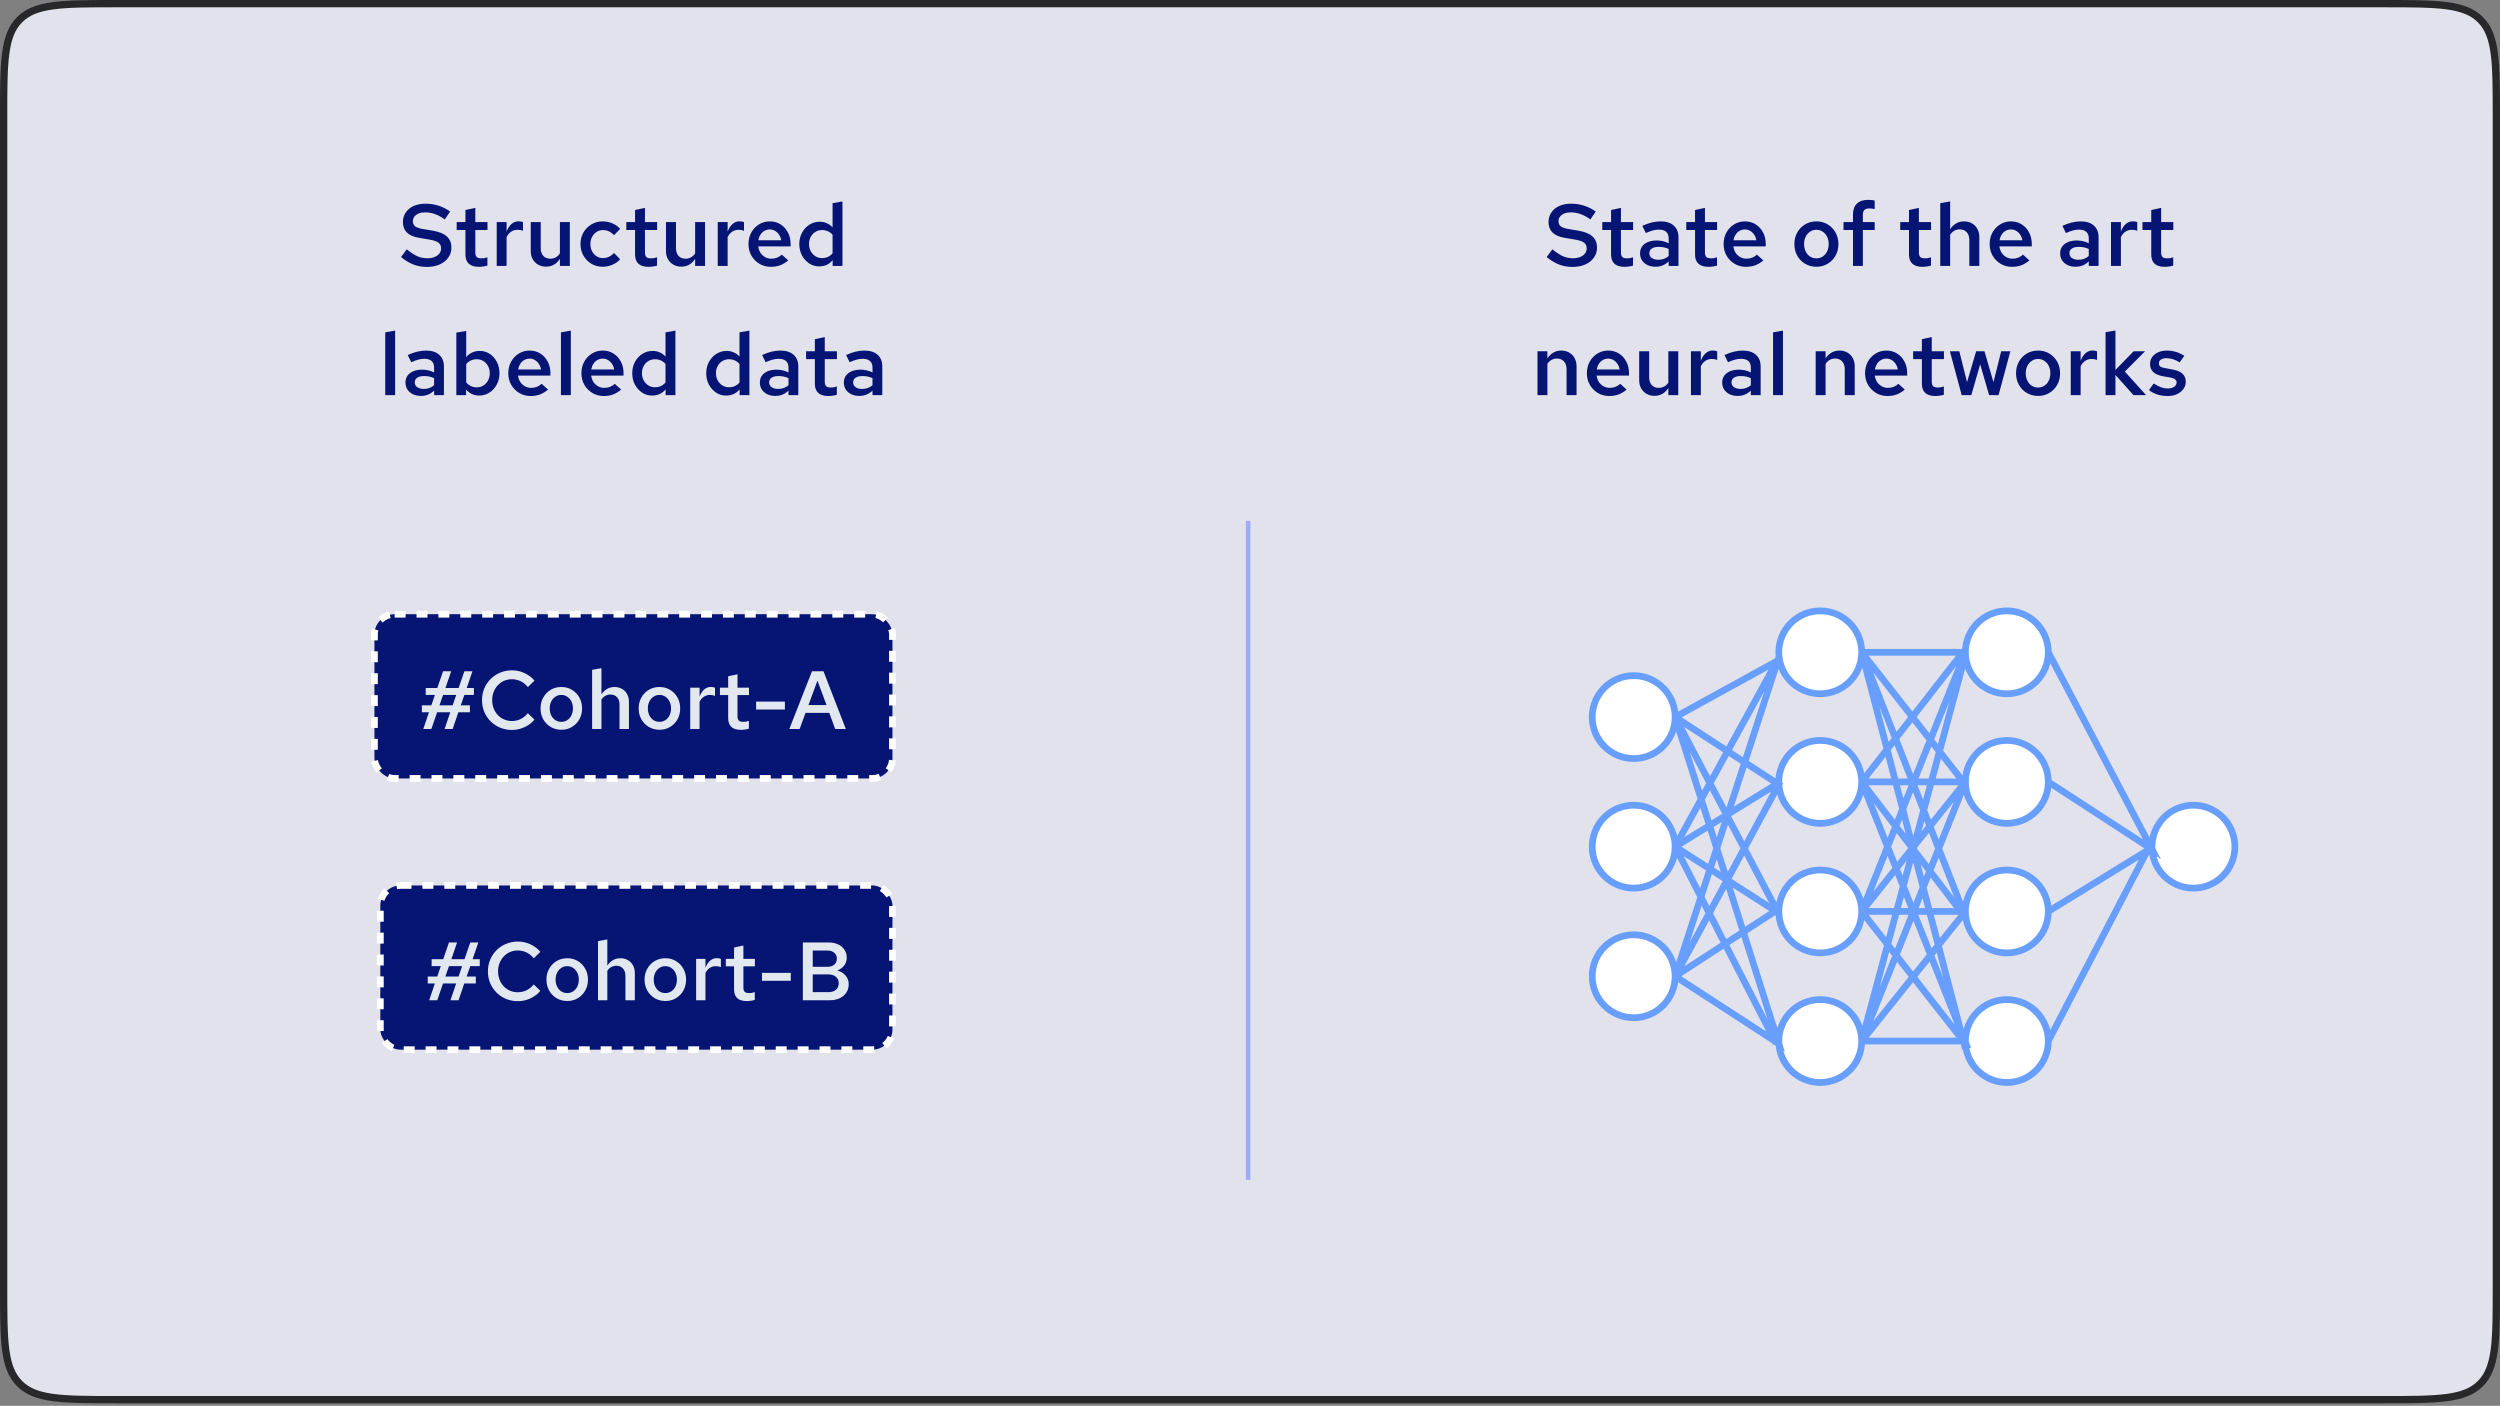
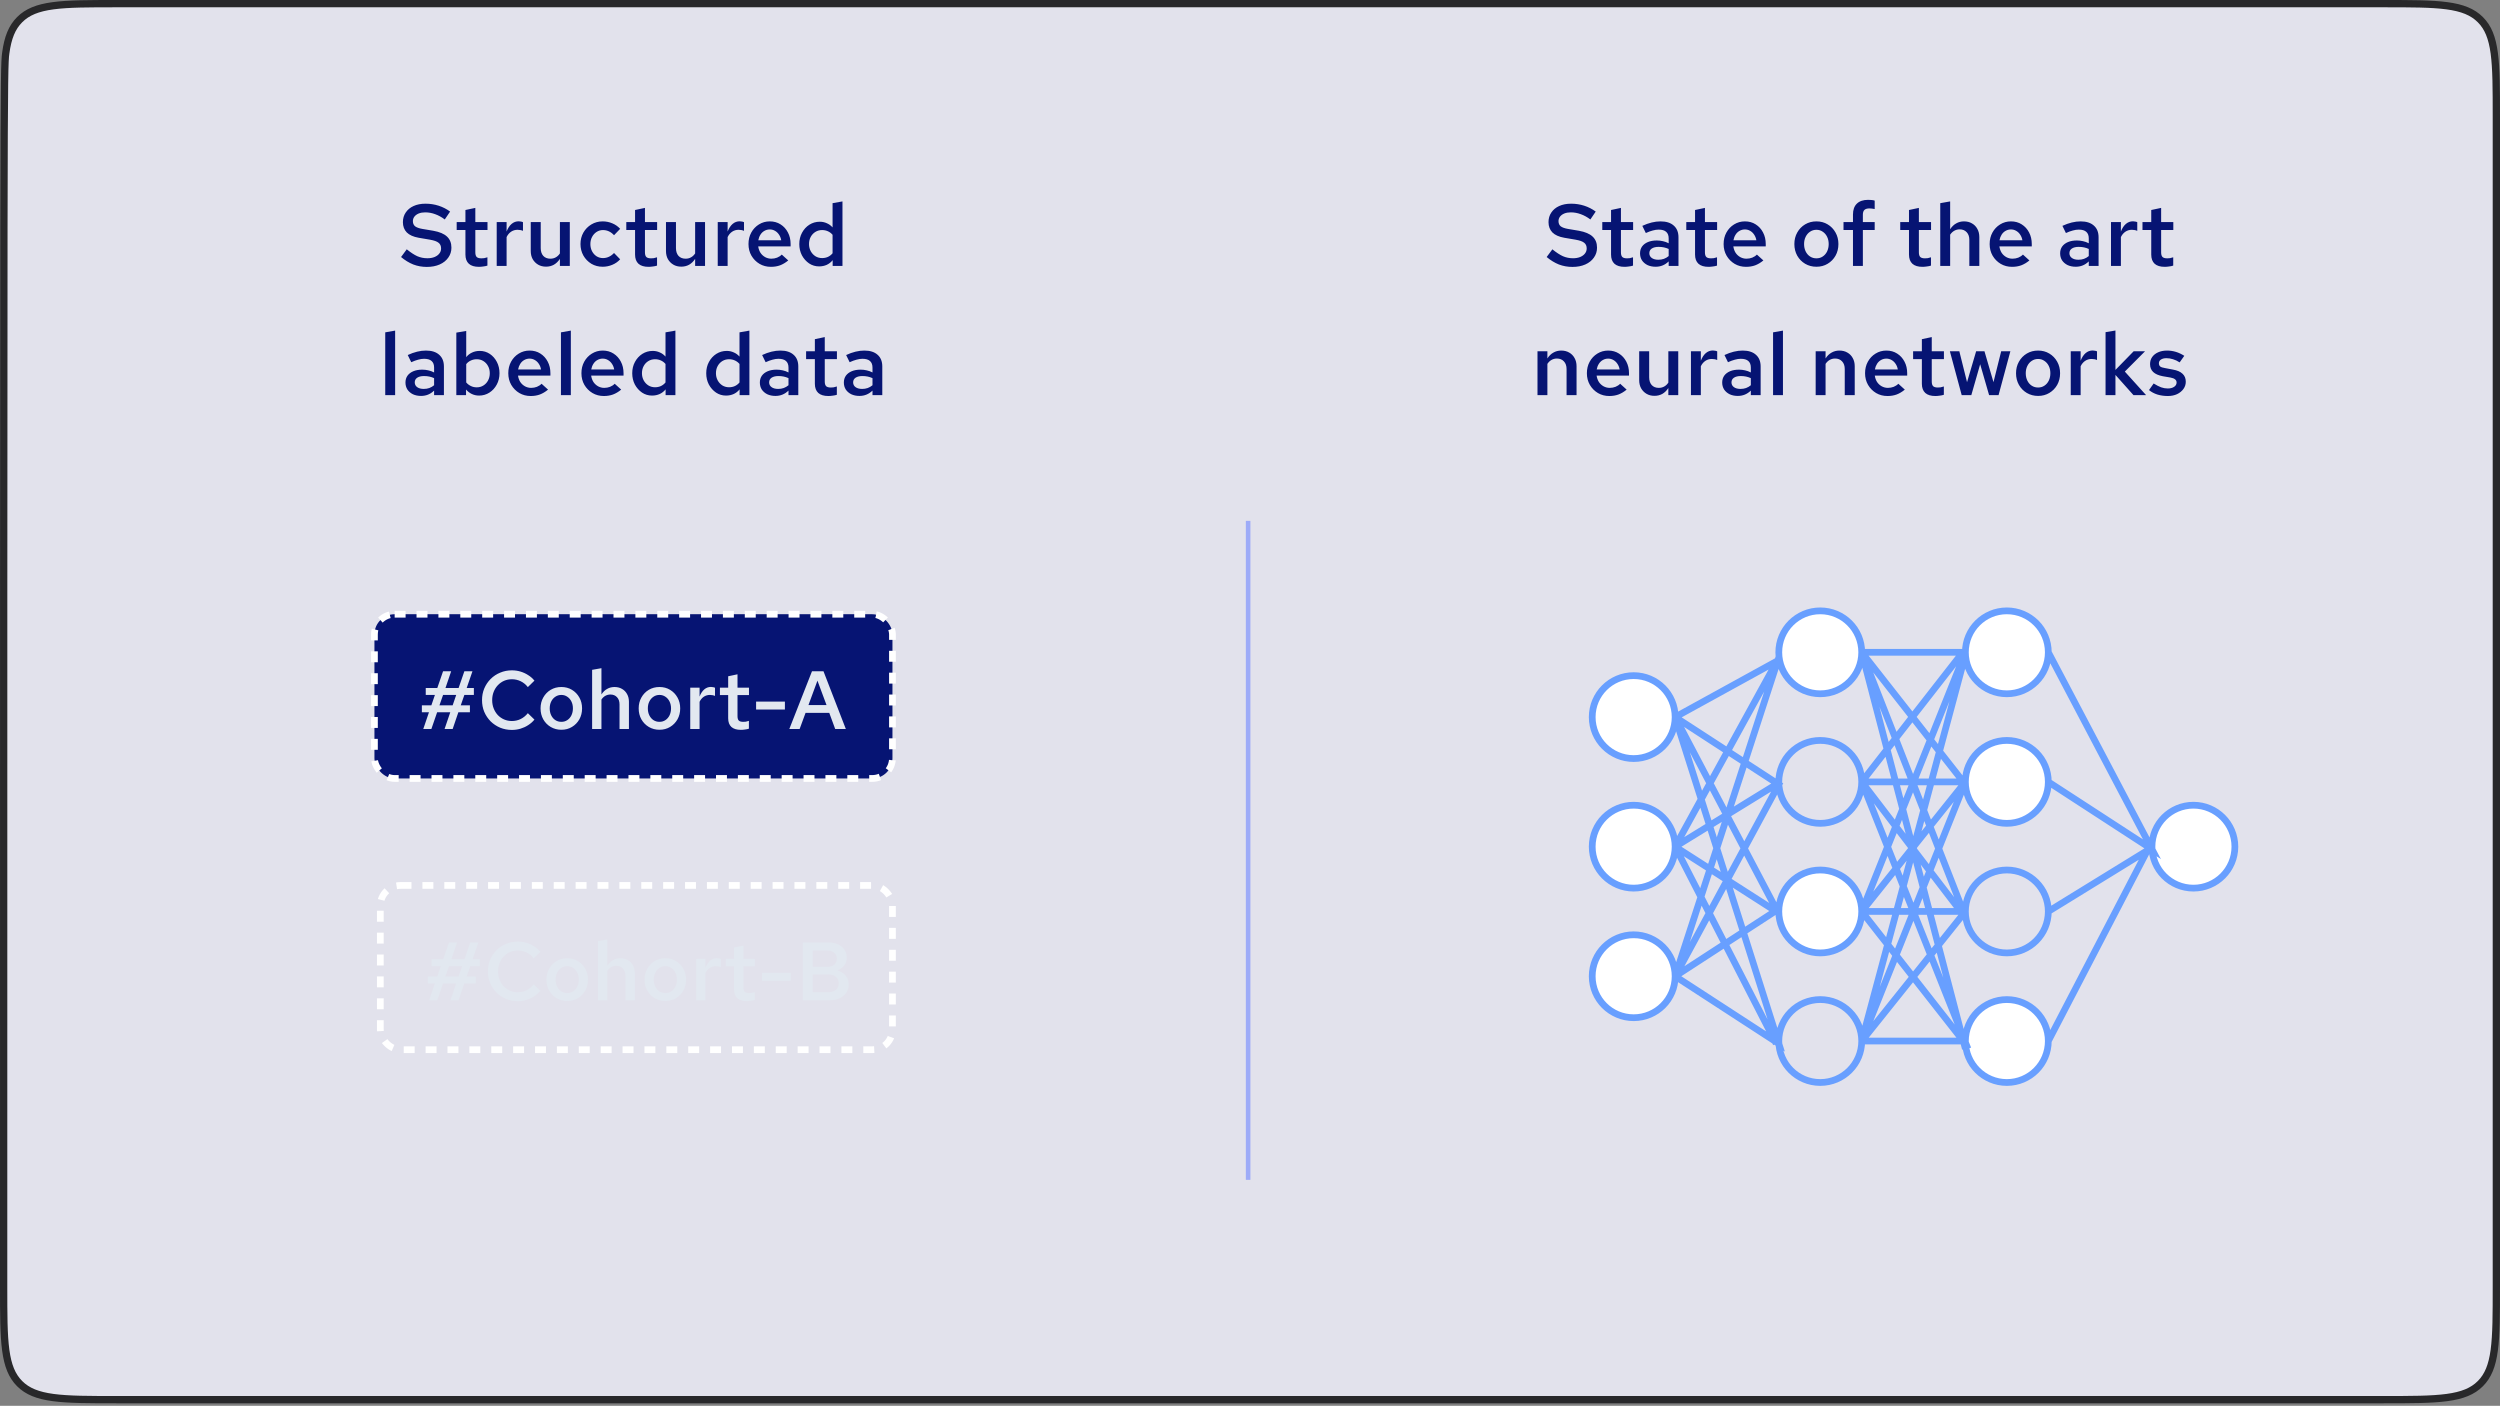
<svg xmlns="http://www.w3.org/2000/svg" width="329" height="185" viewBox="0 0 329 185" fill="none">
  <rect x="0" y="0" width="329" height="185" fill="#808080" stroke="none" />
-   <path d="M328.52 15.347L328.52 169.328C328.52 172.958 328.519 175.633 328.244 177.684C327.97 179.72 327.433 181.068 326.413 182.088C325.394 183.108 324.045 183.644 322.009 183.918C319.959 184.194 317.284 184.195 313.653 184.195L15.347 184.195C11.716 184.195 9.041 184.194 6.991 183.918C4.955 183.644 3.606 183.108 2.587 182.088C1.567 181.068 1.03 179.72 0.756 177.684C0.481 175.633 0.48 172.958 0.48 169.328L0.48 15.347C0.48 11.716 0.481 9.041 0.756 6.991C1.03 4.955 1.567 3.606 2.587 2.587C3.606 1.567 4.955 1.03 6.991 0.756C9.041 0.481 11.716 0.48 15.347 0.48L313.653 0.48C317.284 0.48 319.959 0.481 322.009 0.756C324.045 1.03 325.394 1.567 326.413 2.587C327.433 3.606 327.97 4.955 328.244 6.991C328.519 9.041 328.52 11.716 328.52 15.347Z" fill="#E2E2EC" stroke="#28282A" stroke-width="0.959" />
+   <path d="M328.52 15.347L328.52 169.328C328.52 172.958 328.519 175.633 328.244 177.684C327.97 179.72 327.433 181.068 326.413 182.088C325.394 183.108 324.045 183.644 322.009 183.918C319.959 184.194 317.284 184.195 313.653 184.195L15.347 184.195C11.716 184.195 9.041 184.194 6.991 183.918C4.955 183.644 3.606 183.108 2.587 182.088C1.567 181.068 1.03 179.72 0.756 177.684C0.481 175.633 0.48 172.958 0.48 169.328C0.48 11.716 0.481 9.041 0.756 6.991C1.03 4.955 1.567 3.606 2.587 2.587C3.606 1.567 4.955 1.03 6.991 0.756C9.041 0.481 11.716 0.48 15.347 0.48L313.653 0.48C317.284 0.48 319.959 0.481 322.009 0.756C324.045 1.03 325.394 1.567 326.413 2.587C327.433 3.606 327.97 4.955 328.244 6.991C328.519 9.041 328.52 11.716 328.52 15.347Z" fill="#E2E2EC" stroke="#28282A" stroke-width="0.959" />
  <path d="M56.168 35.127C55.538 35.127 54.943 35.019 54.382 34.804C53.829 34.581 53.295 34.255 52.78 33.825L53.529 32.81C54.052 33.233 54.516 33.536 54.924 33.721C55.339 33.898 55.78 33.986 56.249 33.986C56.602 33.986 56.913 33.932 57.182 33.825C57.459 33.709 57.67 33.556 57.816 33.364C57.97 33.172 58.047 32.949 58.047 32.695C58.047 32.365 57.935 32.115 57.712 31.946C57.497 31.769 57.121 31.635 56.583 31.543L55.096 31.289C54.397 31.166 53.875 30.932 53.529 30.586C53.191 30.233 53.022 29.783 53.022 29.238C53.022 28.754 53.145 28.331 53.391 27.97C53.637 27.601 53.979 27.317 54.416 27.117C54.862 26.91 55.388 26.806 55.995 26.806C56.602 26.806 57.178 26.895 57.724 27.071C58.27 27.248 58.773 27.505 59.234 27.843L58.531 28.881C58.123 28.573 57.705 28.343 57.275 28.189C56.844 28.028 56.403 27.947 55.949 27.947C55.627 27.947 55.342 27.997 55.096 28.097C54.858 28.197 54.67 28.335 54.532 28.512C54.401 28.689 54.336 28.884 54.336 29.099C54.336 29.392 54.432 29.618 54.624 29.779C54.824 29.933 55.142 30.048 55.581 30.125L57.021 30.367C57.835 30.513 58.435 30.767 58.819 31.128C59.211 31.489 59.407 31.977 59.407 32.591C59.407 33.083 59.268 33.521 58.992 33.905C58.723 34.289 58.346 34.589 57.862 34.804C57.378 35.019 56.814 35.127 56.168 35.127ZM63.026 35.115C62.442 35.115 62 34.981 61.701 34.712C61.401 34.435 61.251 34.032 61.251 33.502V30.264H60.099V29.226H61.251V27.636L62.553 27.359V29.226H64.155V30.264H62.553V33.214C62.553 33.498 62.615 33.702 62.738 33.825C62.861 33.94 63.068 33.997 63.36 33.997C63.491 33.997 63.61 33.99 63.718 33.974C63.833 33.951 63.975 33.913 64.144 33.859V34.954C63.983 35.008 63.798 35.046 63.591 35.069C63.391 35.1 63.203 35.115 63.026 35.115ZM65.366 35V29.226H66.668V30.471C66.838 30.033 67.056 29.699 67.325 29.468C67.594 29.238 67.905 29.123 68.259 29.123C68.366 29.13 68.462 29.142 68.547 29.157C68.632 29.165 68.724 29.192 68.823 29.238V30.379C68.724 30.333 68.608 30.298 68.478 30.275C68.355 30.252 68.232 30.24 68.109 30.24C67.794 30.24 67.51 30.325 67.256 30.494C67.01 30.663 66.814 30.897 66.668 31.197V35H65.366ZM71.862 35.092C71.463 35.092 71.113 35.004 70.814 34.827C70.514 34.65 70.276 34.408 70.099 34.101C69.93 33.794 69.846 33.437 69.846 33.029V29.226H71.159V32.649C71.159 33.079 71.271 33.421 71.494 33.675C71.724 33.92 72.035 34.044 72.427 34.044C72.688 34.044 72.923 33.986 73.13 33.871C73.345 33.755 73.53 33.583 73.683 33.352V29.226H74.986V35H73.683V34.066C73.46 34.405 73.195 34.662 72.888 34.839C72.581 35.008 72.239 35.092 71.862 35.092ZM79.308 35.104C78.762 35.104 78.266 34.973 77.821 34.712C77.383 34.443 77.033 34.082 76.772 33.629C76.519 33.175 76.392 32.672 76.392 32.119C76.392 31.558 76.519 31.055 76.772 30.609C77.033 30.156 77.383 29.799 77.821 29.537C78.266 29.268 78.762 29.134 79.308 29.134C79.753 29.134 80.176 29.219 80.575 29.388C80.983 29.557 81.328 29.799 81.612 30.114L80.806 30.955C80.606 30.732 80.383 30.563 80.137 30.448C79.891 30.333 79.63 30.275 79.354 30.275C79.039 30.275 78.754 30.36 78.501 30.529C78.255 30.69 78.059 30.909 77.913 31.185C77.767 31.462 77.694 31.773 77.694 32.119C77.694 32.465 77.767 32.78 77.913 33.064C78.059 33.34 78.255 33.559 78.501 33.721C78.754 33.882 79.039 33.963 79.354 33.963C79.63 33.963 79.891 33.905 80.137 33.79C80.383 33.675 80.606 33.51 80.806 33.294L81.612 34.124C81.328 34.439 80.983 34.681 80.575 34.85C80.176 35.019 79.753 35.104 79.308 35.104ZM85.349 35.115C84.765 35.115 84.323 34.981 84.023 34.712C83.724 34.435 83.574 34.032 83.574 33.502V30.264H82.421V29.226H83.574V27.636L84.876 27.359V29.226H86.478V30.264H84.876V33.214C84.876 33.498 84.938 33.702 85.061 33.825C85.183 33.94 85.391 33.997 85.683 33.997C85.814 33.997 85.933 33.99 86.04 33.974C86.155 33.951 86.298 33.913 86.467 33.859V34.954C86.305 35.008 86.121 35.046 85.913 35.069C85.714 35.1 85.525 35.115 85.349 35.115ZM89.66 35.092C89.26 35.092 88.91 35.004 88.611 34.827C88.311 34.65 88.073 34.408 87.896 34.101C87.727 33.794 87.643 33.437 87.643 33.029V29.226H88.957V32.649C88.957 33.079 89.068 33.421 89.291 33.675C89.521 33.92 89.832 34.044 90.224 34.044C90.486 34.044 90.72 33.986 90.927 33.871C91.142 33.755 91.327 33.583 91.48 33.352V29.226H92.783V35H91.48V34.066C91.258 34.405 90.993 34.662 90.685 34.839C90.378 35.008 90.036 35.092 89.66 35.092ZM94.454 35V29.226H95.756V30.471C95.925 30.033 96.144 29.699 96.413 29.468C96.682 29.238 96.993 29.123 97.347 29.123C97.454 29.13 97.55 29.142 97.635 29.157C97.719 29.165 97.811 29.192 97.911 29.238V30.379C97.811 30.333 97.696 30.298 97.566 30.275C97.443 30.252 97.32 30.24 97.197 30.24C96.882 30.24 96.598 30.325 96.344 30.494C96.098 30.663 95.902 30.897 95.756 31.197V35H94.454ZM101.451 35.115C100.898 35.115 100.398 34.985 99.953 34.723C99.507 34.455 99.154 34.097 98.893 33.652C98.631 33.198 98.501 32.687 98.501 32.119C98.501 31.55 98.624 31.043 98.87 30.598C99.115 30.152 99.45 29.799 99.872 29.537C100.302 29.268 100.779 29.134 101.301 29.134C101.839 29.134 102.311 29.265 102.719 29.526C103.134 29.787 103.456 30.14 103.687 30.586C103.925 31.032 104.044 31.543 104.044 32.119V32.43H99.78C99.826 32.745 99.926 33.026 100.08 33.271C100.241 33.51 100.445 33.698 100.69 33.836C100.944 33.974 101.217 34.044 101.509 34.044C101.778 34.044 102.031 33.997 102.269 33.905C102.515 33.805 102.719 33.671 102.88 33.502L103.733 34.274C103.379 34.566 103.018 34.781 102.65 34.919C102.288 35.05 101.889 35.115 101.451 35.115ZM99.791 31.623H102.811C102.765 31.347 102.669 31.101 102.523 30.886C102.384 30.671 102.208 30.502 101.993 30.379C101.785 30.256 101.555 30.194 101.301 30.194C101.048 30.194 100.813 30.256 100.598 30.379C100.391 30.494 100.218 30.659 100.08 30.874C99.941 31.089 99.845 31.339 99.791 31.623ZM107.792 35.058C107.308 35.058 106.87 34.927 106.478 34.666C106.086 34.397 105.771 34.044 105.533 33.605C105.302 33.16 105.187 32.664 105.187 32.119C105.187 31.566 105.306 31.07 105.544 30.632C105.783 30.187 106.105 29.833 106.512 29.572C106.927 29.311 107.384 29.18 107.884 29.18C108.214 29.18 108.522 29.245 108.806 29.376C109.098 29.499 109.351 29.683 109.566 29.929V26.737L110.869 26.506V35H109.578V34.239C109.371 34.501 109.113 34.704 108.806 34.85C108.499 34.989 108.16 35.058 107.792 35.058ZM108.195 33.963C108.472 33.963 108.729 33.909 108.967 33.801C109.205 33.686 109.405 33.529 109.566 33.329V30.897C109.397 30.698 109.194 30.544 108.956 30.436C108.717 30.329 108.464 30.275 108.195 30.275C107.865 30.275 107.569 30.356 107.308 30.517C107.054 30.671 106.851 30.886 106.697 31.162C106.543 31.439 106.466 31.758 106.466 32.119C106.466 32.465 106.543 32.78 106.697 33.064C106.851 33.34 107.054 33.559 107.308 33.721C107.569 33.882 107.865 33.963 108.195 33.963ZM50.698 52V43.737L52 43.507V52H50.698ZM55.411 52.104C55.011 52.104 54.654 52.031 54.339 51.885C54.032 51.731 53.79 51.524 53.613 51.262C53.444 50.993 53.359 50.686 53.359 50.34C53.359 49.995 53.448 49.695 53.624 49.442C53.809 49.188 54.066 48.992 54.397 48.854C54.727 48.715 55.119 48.646 55.572 48.646C55.841 48.646 56.106 48.677 56.367 48.739C56.629 48.792 56.882 48.885 57.128 49.015V48.37C57.128 47.986 57.017 47.698 56.794 47.505C56.579 47.313 56.248 47.217 55.803 47.217C55.564 47.217 55.307 47.256 55.03 47.333C54.761 47.402 54.458 47.513 54.12 47.667L53.659 46.722C54.504 46.33 55.303 46.134 56.056 46.134C56.809 46.134 57.389 46.319 57.796 46.687C58.211 47.048 58.419 47.563 58.419 48.231V52H57.128V51.401C56.882 51.639 56.617 51.816 56.333 51.931C56.048 52.046 55.741 52.104 55.411 52.104ZM54.581 50.317C54.581 50.586 54.689 50.798 54.904 50.951C55.119 51.105 55.407 51.182 55.768 51.182C56.029 51.182 56.271 51.143 56.494 51.066C56.724 50.982 56.936 50.859 57.128 50.698V49.764C56.928 49.672 56.721 49.603 56.506 49.557C56.29 49.511 56.056 49.488 55.803 49.488C55.426 49.488 55.127 49.561 54.904 49.707C54.689 49.853 54.581 50.056 54.581 50.317ZM60.053 52V43.772L61.355 43.553V46.998C61.562 46.737 61.816 46.537 62.116 46.399C62.423 46.253 62.761 46.18 63.13 46.18C63.622 46.18 64.063 46.311 64.455 46.572C64.847 46.833 65.158 47.187 65.389 47.632C65.619 48.078 65.734 48.573 65.734 49.119C65.734 49.664 65.615 50.16 65.377 50.605C65.139 51.051 64.816 51.405 64.409 51.666C64.002 51.927 63.549 52.058 63.049 52.058C62.703 52.058 62.385 51.989 62.093 51.85C61.801 51.712 61.547 51.516 61.332 51.262V52H60.053ZM62.738 50.974C63.068 50.974 63.36 50.894 63.614 50.732C63.875 50.571 64.079 50.352 64.225 50.075C64.378 49.791 64.455 49.472 64.455 49.119C64.455 48.766 64.378 48.45 64.225 48.174C64.079 47.897 63.875 47.678 63.614 47.517C63.36 47.356 63.068 47.275 62.738 47.275C62.454 47.275 62.193 47.333 61.954 47.448C61.716 47.555 61.516 47.713 61.355 47.92V50.329C61.524 50.529 61.728 50.686 61.966 50.801C62.204 50.917 62.461 50.974 62.738 50.974ZM69.841 52.115C69.288 52.115 68.788 51.985 68.343 51.723C67.897 51.455 67.544 51.097 67.282 50.652C67.021 50.198 66.891 49.687 66.891 49.119C66.891 48.55 67.013 48.043 67.259 47.598C67.505 47.152 67.839 46.799 68.262 46.537C68.692 46.269 69.169 46.134 69.691 46.134C70.229 46.134 70.701 46.265 71.109 46.526C71.523 46.787 71.846 47.141 72.077 47.586C72.315 48.032 72.434 48.543 72.434 49.119V49.43H68.17C68.216 49.745 68.316 50.026 68.469 50.271C68.631 50.51 68.834 50.698 69.08 50.836C69.334 50.974 69.606 51.044 69.898 51.044C70.167 51.044 70.421 50.997 70.659 50.905C70.905 50.805 71.109 50.671 71.27 50.502L72.123 51.274C71.769 51.566 71.408 51.781 71.039 51.919C70.678 52.05 70.279 52.115 69.841 52.115ZM68.181 48.623H71.201C71.155 48.347 71.059 48.101 70.913 47.886C70.774 47.671 70.598 47.502 70.382 47.379C70.175 47.256 69.945 47.194 69.691 47.194C69.438 47.194 69.203 47.256 68.988 47.379C68.781 47.494 68.608 47.659 68.469 47.874C68.331 48.089 68.235 48.339 68.181 48.623ZM73.82 52V43.737L75.122 43.507V52H73.82ZM79.466 52.115C78.913 52.115 78.413 51.985 77.968 51.723C77.522 51.455 77.169 51.097 76.907 50.652C76.646 50.198 76.516 49.687 76.516 49.119C76.516 48.55 76.639 48.043 76.885 47.598C77.13 47.152 77.465 46.799 77.887 46.537C78.317 46.269 78.794 46.134 79.316 46.134C79.854 46.134 80.326 46.265 80.734 46.526C81.148 46.787 81.471 47.141 81.702 47.586C81.94 48.032 82.059 48.543 82.059 49.119V49.43H77.795C77.841 49.745 77.941 50.026 78.095 50.271C78.256 50.51 78.46 50.698 78.705 50.836C78.959 50.974 79.232 51.044 79.524 51.044C79.793 51.044 80.046 50.997 80.284 50.905C80.53 50.805 80.734 50.671 80.895 50.502L81.748 51.274C81.394 51.566 81.033 51.781 80.665 51.919C80.303 52.05 79.904 52.115 79.466 52.115ZM77.806 48.623H80.826C80.78 48.347 80.684 48.101 80.538 47.886C80.399 47.671 80.223 47.502 80.008 47.379C79.8 47.256 79.57 47.194 79.316 47.194C79.063 47.194 78.828 47.256 78.613 47.379C78.406 47.494 78.233 47.659 78.095 47.874C77.956 48.089 77.86 48.339 77.806 48.623ZM85.807 52.058C85.323 52.058 84.885 51.927 84.493 51.666C84.101 51.397 83.786 51.044 83.548 50.605C83.317 50.16 83.202 49.664 83.202 49.119C83.202 48.566 83.321 48.07 83.559 47.632C83.797 47.187 84.12 46.833 84.527 46.572C84.942 46.311 85.399 46.18 85.899 46.18C86.229 46.18 86.537 46.245 86.821 46.376C87.113 46.499 87.366 46.683 87.581 46.929V43.737L88.884 43.507V52H87.593V51.239C87.385 51.501 87.128 51.704 86.821 51.85C86.513 51.989 86.175 52.058 85.807 52.058ZM86.21 50.963C86.487 50.963 86.744 50.909 86.982 50.801C87.22 50.686 87.42 50.529 87.581 50.329V47.897C87.412 47.698 87.209 47.544 86.971 47.436C86.732 47.329 86.479 47.275 86.21 47.275C85.88 47.275 85.584 47.356 85.323 47.517C85.069 47.671 84.865 47.886 84.712 48.162C84.558 48.439 84.481 48.758 84.481 49.119C84.481 49.465 84.558 49.78 84.712 50.064C84.865 50.34 85.069 50.559 85.323 50.721C85.584 50.882 85.88 50.963 86.21 50.963ZM95.544 52.058C95.06 52.058 94.622 51.927 94.231 51.666C93.839 51.397 93.524 51.044 93.285 50.605C93.055 50.16 92.94 49.664 92.94 49.119C92.94 48.566 93.059 48.07 93.297 47.632C93.535 47.187 93.858 46.833 94.265 46.572C94.68 46.311 95.137 46.18 95.636 46.18C95.967 46.18 96.274 46.245 96.558 46.376C96.85 46.499 97.104 46.683 97.319 46.929V43.737L98.621 43.507V52H97.331V51.239C97.123 51.501 96.866 51.704 96.558 51.85C96.251 51.989 95.913 52.058 95.544 52.058ZM95.948 50.963C96.224 50.963 96.482 50.909 96.72 50.801C96.958 50.686 97.158 50.529 97.319 50.329V47.897C97.15 47.698 96.946 47.544 96.708 47.436C96.47 47.329 96.217 47.275 95.948 47.275C95.617 47.275 95.322 47.356 95.06 47.517C94.807 47.671 94.603 47.886 94.45 48.162C94.296 48.439 94.219 48.758 94.219 49.119C94.219 49.465 94.296 49.78 94.45 50.064C94.603 50.34 94.807 50.559 95.06 50.721C95.322 50.882 95.617 50.963 95.948 50.963ZM102.048 52.104C101.649 52.104 101.291 52.031 100.976 51.885C100.669 51.731 100.427 51.524 100.25 51.262C100.081 50.993 99.997 50.686 99.997 50.34C99.997 49.995 100.085 49.695 100.262 49.442C100.446 49.188 100.704 48.992 101.034 48.854C101.364 48.715 101.756 48.646 102.209 48.646C102.478 48.646 102.743 48.677 103.005 48.739C103.266 48.792 103.519 48.885 103.765 49.015V48.37C103.765 47.986 103.654 47.698 103.431 47.505C103.216 47.313 102.886 47.217 102.44 47.217C102.202 47.217 101.944 47.256 101.668 47.333C101.399 47.402 101.095 47.513 100.757 47.667L100.296 46.722C101.142 46.33 101.941 46.134 102.693 46.134C103.446 46.134 104.026 46.319 104.434 46.687C104.849 47.048 105.056 47.563 105.056 48.231V52H103.765V51.401C103.519 51.639 103.254 51.816 102.97 51.931C102.686 52.046 102.378 52.104 102.048 52.104ZM101.218 50.317C101.218 50.586 101.326 50.798 101.541 50.951C101.756 51.105 102.044 51.182 102.405 51.182C102.667 51.182 102.909 51.143 103.131 51.066C103.362 50.982 103.573 50.859 103.765 50.698V49.764C103.565 49.672 103.358 49.603 103.143 49.557C102.928 49.511 102.693 49.488 102.44 49.488C102.063 49.488 101.764 49.561 101.541 49.707C101.326 49.853 101.218 50.056 101.218 50.317ZM109.011 52.115C108.427 52.115 107.985 51.981 107.685 51.712C107.386 51.435 107.236 51.032 107.236 50.502V47.264H106.083V46.226H107.236V44.636L108.538 44.359V46.226H110.14V47.264H108.538V50.214C108.538 50.498 108.6 50.702 108.723 50.825C108.845 50.94 109.053 50.997 109.345 50.997C109.475 50.997 109.595 50.99 109.702 50.974C109.817 50.951 109.959 50.913 110.129 50.859V51.954C109.967 52.008 109.783 52.046 109.575 52.069C109.376 52.1 109.187 52.115 109.011 52.115ZM113.103 52.104C112.703 52.104 112.346 52.031 112.031 51.885C111.723 51.731 111.481 51.524 111.305 51.262C111.136 50.993 111.051 50.686 111.051 50.34C111.051 49.995 111.14 49.695 111.316 49.442C111.501 49.188 111.758 48.992 112.088 48.854C112.419 48.715 112.811 48.646 113.264 48.646C113.533 48.646 113.798 48.677 114.059 48.739C114.32 48.792 114.574 48.885 114.82 49.015V48.37C114.82 47.986 114.708 47.698 114.485 47.505C114.27 47.313 113.94 47.217 113.494 47.217C113.256 47.217 112.999 47.256 112.722 47.333C112.453 47.402 112.15 47.513 111.812 47.667L111.351 46.722C112.196 46.33 112.995 46.134 113.748 46.134C114.501 46.134 115.081 46.319 115.488 46.687C115.903 47.048 116.11 47.563 116.11 48.231V52H114.82V51.401C114.574 51.639 114.309 51.816 114.024 51.931C113.74 52.046 113.433 52.104 113.103 52.104ZM112.273 50.317C112.273 50.586 112.38 50.798 112.595 50.951C112.811 51.105 113.099 51.182 113.46 51.182C113.721 51.182 113.963 51.143 114.186 51.066C114.416 50.982 114.628 50.859 114.82 50.698V49.764C114.62 49.672 114.412 49.603 114.197 49.557C113.982 49.511 113.748 49.488 113.494 49.488C113.118 49.488 112.818 49.561 112.595 49.707C112.38 49.853 112.273 50.056 112.273 50.317Z" fill="#061473" />
  <path d="M206.931 35.127C206.301 35.127 205.705 35.019 205.144 34.804C204.591 34.581 204.057 34.255 203.542 33.825L204.292 32.81C204.814 33.233 205.279 33.536 205.686 33.721C206.101 33.898 206.543 33.986 207.011 33.986C207.365 33.986 207.676 33.932 207.945 33.825C208.221 33.709 208.433 33.556 208.579 33.364C208.732 33.172 208.809 32.949 208.809 32.695C208.809 32.365 208.698 32.115 208.475 31.946C208.26 31.769 207.883 31.635 207.346 31.543L205.859 31.289C205.16 31.166 204.637 30.932 204.292 30.586C203.954 30.233 203.784 29.783 203.784 29.238C203.784 28.754 203.907 28.331 204.153 27.97C204.399 27.601 204.741 27.317 205.179 27.117C205.625 26.91 206.151 26.806 206.758 26.806C207.365 26.806 207.941 26.895 208.486 27.071C209.032 27.248 209.535 27.505 209.996 27.843L209.293 28.881C208.886 28.573 208.467 28.343 208.037 28.189C207.607 28.028 207.165 27.947 206.712 27.947C206.389 27.947 206.105 27.997 205.859 28.097C205.621 28.197 205.432 28.335 205.294 28.512C205.164 28.689 205.098 28.884 205.098 29.099C205.098 29.392 205.194 29.618 205.386 29.779C205.586 29.933 205.905 30.048 206.343 30.125L207.783 30.367C208.598 30.513 209.197 30.767 209.581 31.128C209.973 31.489 210.169 31.977 210.169 32.591C210.169 33.083 210.031 33.521 209.754 33.905C209.485 34.289 209.109 34.589 208.625 34.804C208.141 35.019 207.576 35.127 206.931 35.127ZM213.788 35.115C213.205 35.115 212.763 34.981 212.463 34.712C212.164 34.435 212.014 34.032 212.014 33.502V30.264H210.861V29.226H212.014V27.636L213.316 27.359V29.226H214.918V30.264H213.316V33.214C213.316 33.498 213.377 33.702 213.5 33.825C213.623 33.94 213.831 33.997 214.123 33.997C214.253 33.997 214.372 33.99 214.48 33.974C214.595 33.951 214.737 33.913 214.906 33.859V34.954C214.745 35.008 214.561 35.046 214.353 35.069C214.153 35.1 213.965 35.115 213.788 35.115ZM217.88 35.104C217.481 35.104 217.124 35.031 216.809 34.885C216.501 34.731 216.259 34.524 216.083 34.262C215.914 33.993 215.829 33.686 215.829 33.34C215.829 32.995 215.917 32.695 216.094 32.442C216.278 32.188 216.536 31.992 216.866 31.854C217.197 31.715 217.588 31.646 218.042 31.646C218.311 31.646 218.576 31.677 218.837 31.739C219.098 31.792 219.352 31.885 219.597 32.015V31.37C219.597 30.986 219.486 30.698 219.263 30.506C219.048 30.313 218.718 30.217 218.272 30.217C218.034 30.217 217.777 30.256 217.5 30.333C217.231 30.402 216.928 30.513 216.59 30.667L216.129 29.722C216.974 29.33 217.773 29.134 218.526 29.134C219.279 29.134 219.859 29.319 220.266 29.687C220.681 30.048 220.888 30.563 220.888 31.232V35H219.597V34.401C219.352 34.639 219.087 34.816 218.802 34.931C218.518 35.046 218.211 35.104 217.88 35.104ZM217.051 33.317C217.051 33.586 217.158 33.798 217.373 33.951C217.588 34.105 217.877 34.182 218.238 34.182C218.499 34.182 218.741 34.143 218.964 34.066C219.194 33.982 219.405 33.859 219.597 33.698V32.764C219.398 32.672 219.19 32.603 218.975 32.557C218.76 32.511 218.526 32.488 218.272 32.488C217.896 32.488 217.596 32.561 217.373 32.707C217.158 32.853 217.051 33.056 217.051 33.317ZM224.843 35.115C224.259 35.115 223.817 34.981 223.518 34.712C223.218 34.435 223.068 34.032 223.068 33.502V30.264H221.916V29.226H223.068V27.636L224.37 27.359V29.226H225.972V30.264H224.37V33.214C224.37 33.498 224.432 33.702 224.555 33.825C224.678 33.94 224.885 33.997 225.177 33.997C225.308 33.997 225.427 33.99 225.534 33.974C225.65 33.951 225.792 33.913 225.961 33.859V34.954C225.799 35.008 225.615 35.046 225.408 35.069C225.208 35.1 225.02 35.115 224.843 35.115ZM229.778 35.115C229.225 35.115 228.726 34.985 228.28 34.723C227.834 34.455 227.481 34.097 227.22 33.652C226.959 33.198 226.828 32.687 226.828 32.119C226.828 31.55 226.951 31.043 227.197 30.598C227.443 30.152 227.777 29.799 228.199 29.537C228.63 29.268 229.106 29.134 229.628 29.134C230.166 29.134 230.639 29.265 231.046 29.526C231.461 29.787 231.783 30.14 232.014 30.586C232.252 31.032 232.371 31.543 232.371 32.119V32.43H228.107C228.153 32.745 228.253 33.026 228.407 33.271C228.568 33.51 228.772 33.698 229.018 33.836C229.271 33.974 229.544 34.044 229.836 34.044C230.105 34.044 230.358 33.997 230.596 33.905C230.842 33.805 231.046 33.671 231.207 33.502L232.06 34.274C231.707 34.566 231.346 34.781 230.977 34.919C230.616 35.05 230.216 35.115 229.778 35.115ZM228.119 31.623H231.138C231.092 31.347 230.996 31.101 230.85 30.886C230.712 30.671 230.535 30.502 230.32 30.379C230.112 30.256 229.882 30.194 229.628 30.194C229.375 30.194 229.141 30.256 228.925 30.379C228.718 30.494 228.545 30.659 228.407 30.874C228.269 31.089 228.172 31.339 228.119 31.623ZM239.042 35.104C238.497 35.104 238.001 34.973 237.555 34.712C237.118 34.451 236.772 34.097 236.518 33.652C236.265 33.198 236.138 32.687 236.138 32.119C236.138 31.55 236.265 31.043 236.518 30.598C236.772 30.144 237.118 29.787 237.555 29.526C237.993 29.265 238.489 29.134 239.042 29.134C239.595 29.134 240.087 29.265 240.517 29.526C240.955 29.787 241.301 30.144 241.554 30.598C241.808 31.043 241.935 31.55 241.935 32.119C241.935 32.687 241.808 33.198 241.554 33.652C241.301 34.097 240.955 34.451 240.517 34.712C240.087 34.973 239.595 35.104 239.042 35.104ZM239.042 33.997C239.357 33.997 239.634 33.917 239.872 33.755C240.118 33.594 240.31 33.371 240.448 33.087C240.586 32.795 240.656 32.472 240.656 32.119C240.656 31.758 240.586 31.439 240.448 31.162C240.31 30.878 240.118 30.655 239.872 30.494C239.634 30.325 239.357 30.24 239.042 30.24C238.727 30.24 238.447 30.325 238.201 30.494C237.955 30.655 237.763 30.878 237.625 31.162C237.486 31.439 237.417 31.758 237.417 32.119C237.417 32.48 237.486 32.803 237.625 33.087C237.763 33.371 237.955 33.594 238.201 33.755C238.447 33.917 238.727 33.997 239.042 33.997ZM243.851 35V30.264H242.606V29.226H243.851V28.235C243.851 27.613 244.02 27.137 244.358 26.806C244.703 26.468 245.199 26.299 245.844 26.299C246.006 26.299 246.163 26.307 246.317 26.322C246.47 26.337 246.601 26.364 246.709 26.403V27.509C246.563 27.478 246.44 27.459 246.34 27.451C246.24 27.436 246.132 27.428 246.017 27.428C245.718 27.428 245.499 27.494 245.36 27.624C245.222 27.755 245.153 27.966 245.153 28.258V29.226H246.709V30.264H245.153V35H243.851ZM252.998 35.115C252.414 35.115 251.972 34.981 251.673 34.712C251.373 34.435 251.223 34.032 251.223 33.502V30.264H250.071V29.226H251.223V27.636L252.525 27.359V29.226H254.127V30.264H252.525V33.214C252.525 33.498 252.587 33.702 252.71 33.825C252.833 33.94 253.04 33.997 253.332 33.997C253.463 33.997 253.582 33.99 253.689 33.974C253.805 33.951 253.947 33.913 254.116 33.859V34.954C253.955 35.008 253.77 35.046 253.563 35.069C253.363 35.1 253.175 35.115 252.998 35.115ZM255.338 35V26.737L256.64 26.506V30.171C256.863 29.826 257.128 29.568 257.436 29.399C257.743 29.222 258.085 29.134 258.461 29.134C258.861 29.134 259.21 29.222 259.51 29.399C259.81 29.568 260.044 29.806 260.213 30.114C260.39 30.421 260.478 30.782 260.478 31.197V35H259.164V31.566C259.164 31.143 259.049 30.809 258.819 30.563C258.588 30.31 258.281 30.183 257.897 30.183C257.635 30.183 257.397 30.244 257.182 30.367C256.975 30.482 256.794 30.655 256.64 30.886V35H255.338ZM264.789 35.115C264.235 35.115 263.736 34.985 263.29 34.723C262.845 34.455 262.491 34.097 262.23 33.652C261.969 33.198 261.838 32.687 261.838 32.119C261.838 31.55 261.961 31.043 262.207 30.598C262.453 30.152 262.787 29.799 263.21 29.537C263.64 29.268 264.116 29.134 264.639 29.134C265.177 29.134 265.649 29.265 266.056 29.526C266.471 29.787 266.794 30.14 267.024 30.586C267.262 31.032 267.382 31.543 267.382 32.119V32.43H263.118C263.164 32.745 263.263 33.026 263.417 33.271C263.578 33.51 263.782 33.698 264.028 33.836C264.281 33.974 264.554 34.044 264.846 34.044C265.115 34.044 265.369 33.997 265.607 33.905C265.853 33.805 266.056 33.671 266.218 33.502L267.07 34.274C266.717 34.566 266.356 34.781 265.987 34.919C265.626 35.05 265.226 35.115 264.789 35.115ZM263.129 31.623H266.148C266.102 31.347 266.006 31.101 265.86 30.886C265.722 30.671 265.545 30.502 265.33 30.379C265.123 30.256 264.892 30.194 264.639 30.194C264.385 30.194 264.151 30.256 263.936 30.379C263.728 30.494 263.555 30.659 263.417 30.874C263.279 31.089 263.183 31.339 263.129 31.623ZM273.165 35.104C272.766 35.104 272.408 35.031 272.093 34.885C271.786 34.731 271.544 34.524 271.367 34.262C271.198 33.993 271.114 33.686 271.114 33.34C271.114 32.995 271.202 32.695 271.379 32.442C271.563 32.188 271.821 31.992 272.151 31.854C272.481 31.715 272.873 31.646 273.326 31.646C273.595 31.646 273.86 31.677 274.122 31.739C274.383 31.792 274.636 31.885 274.882 32.015V31.37C274.882 30.986 274.771 30.698 274.548 30.506C274.333 30.313 274.003 30.217 273.557 30.217C273.319 30.217 273.061 30.256 272.785 30.333C272.516 30.402 272.212 30.513 271.874 30.667L271.413 29.722C272.258 29.33 273.058 29.134 273.81 29.134C274.563 29.134 275.143 29.319 275.551 29.687C275.965 30.048 276.173 30.563 276.173 31.232V35H274.882V34.401C274.636 34.639 274.371 34.816 274.087 34.931C273.803 35.046 273.495 35.104 273.165 35.104ZM272.335 33.317C272.335 33.586 272.443 33.798 272.658 33.951C272.873 34.105 273.161 34.182 273.522 34.182C273.784 34.182 274.026 34.143 274.248 34.066C274.479 33.982 274.69 33.859 274.882 33.698V32.764C274.682 32.672 274.475 32.603 274.26 32.557C274.045 32.511 273.81 32.488 273.557 32.488C273.18 32.488 272.881 32.561 272.658 32.707C272.443 32.853 272.335 33.056 272.335 33.317ZM277.807 35V29.226H279.109V30.471C279.278 30.033 279.497 29.699 279.766 29.468C280.035 29.238 280.346 29.123 280.7 29.123C280.807 29.13 280.903 29.142 280.988 29.157C281.072 29.165 281.165 29.192 281.264 29.238V30.379C281.165 30.333 281.049 30.298 280.919 30.275C280.796 30.252 280.673 30.24 280.55 30.24C280.235 30.24 279.951 30.325 279.697 30.494C279.451 30.663 279.255 30.897 279.109 31.197V35H277.807ZM284.878 35.115C284.294 35.115 283.853 34.981 283.553 34.712C283.253 34.435 283.104 34.032 283.104 33.502V30.264H281.951V29.226H283.104V27.636L284.406 27.359V29.226H286.008V30.264H284.406V33.214C284.406 33.498 284.467 33.702 284.59 33.825C284.713 33.94 284.921 33.997 285.212 33.997C285.343 33.997 285.462 33.99 285.57 33.974C285.685 33.951 285.827 33.913 285.996 33.859V34.954C285.835 35.008 285.65 35.046 285.443 35.069C285.243 35.1 285.055 35.115 284.878 35.115ZM202.334 52V46.226H203.636V47.171C203.859 46.825 204.124 46.568 204.431 46.399C204.739 46.222 205.08 46.134 205.457 46.134C205.856 46.134 206.206 46.222 206.506 46.399C206.805 46.568 207.04 46.806 207.209 47.114C207.385 47.421 207.474 47.782 207.474 48.197V52H206.16V48.566C206.16 48.143 206.045 47.809 205.814 47.563C205.584 47.31 205.276 47.183 204.892 47.183C204.631 47.183 204.393 47.244 204.178 47.367C203.97 47.482 203.79 47.655 203.636 47.886V52H202.334ZM211.784 52.115C211.231 52.115 210.732 51.985 210.286 51.723C209.84 51.455 209.487 51.097 209.226 50.652C208.965 50.198 208.834 49.687 208.834 49.119C208.834 48.55 208.957 48.043 209.203 47.598C209.449 47.152 209.783 46.799 210.205 46.537C210.636 46.269 211.112 46.134 211.634 46.134C212.172 46.134 212.645 46.265 213.052 46.526C213.467 46.787 213.789 47.141 214.02 47.586C214.258 48.032 214.377 48.543 214.377 49.119V49.43H210.113C210.159 49.745 210.259 50.026 210.413 50.271C210.574 50.51 210.778 50.698 211.024 50.836C211.277 50.974 211.55 51.044 211.842 51.044C212.111 51.044 212.364 50.997 212.602 50.905C212.848 50.805 213.052 50.671 213.213 50.502L214.066 51.274C213.713 51.566 213.351 51.781 212.983 51.919C212.622 52.05 212.222 52.115 211.784 52.115ZM210.125 48.623H213.144C213.098 48.347 213.002 48.101 212.856 47.886C212.718 47.671 212.541 47.502 212.326 47.379C212.118 47.256 211.888 47.194 211.634 47.194C211.381 47.194 211.146 47.256 210.931 47.379C210.724 47.494 210.551 47.659 210.413 47.874C210.274 48.089 210.178 48.339 210.125 48.623ZM217.734 52.092C217.334 52.092 216.984 52.004 216.685 51.827C216.385 51.65 216.147 51.408 215.97 51.101C215.801 50.794 215.717 50.437 215.717 50.029V46.226H217.031V49.649C217.031 50.079 217.142 50.421 217.365 50.675C217.595 50.92 217.906 51.044 218.298 51.044C218.559 51.044 218.794 50.986 219.001 50.871C219.216 50.755 219.401 50.583 219.554 50.352V46.226H220.857V52H219.554V51.066C219.332 51.405 219.067 51.662 218.759 51.839C218.452 52.008 218.11 52.092 217.734 52.092ZM222.528 52V46.226H223.83V47.471C223.999 47.033 224.218 46.699 224.487 46.468C224.756 46.238 225.067 46.123 225.421 46.123C225.528 46.13 225.624 46.142 225.709 46.157C225.793 46.165 225.886 46.192 225.985 46.238V47.379C225.886 47.333 225.77 47.298 225.64 47.275C225.517 47.252 225.394 47.24 225.271 47.24C224.956 47.24 224.672 47.325 224.418 47.494C224.172 47.663 223.976 47.897 223.83 48.197V52H222.528ZM228.693 52.104C228.293 52.104 227.936 52.031 227.621 51.885C227.314 51.731 227.072 51.524 226.895 51.262C226.726 50.993 226.641 50.686 226.641 50.34C226.641 49.995 226.73 49.695 226.907 49.442C227.091 49.188 227.348 48.992 227.679 48.854C228.009 48.715 228.401 48.646 228.854 48.646C229.123 48.646 229.388 48.677 229.649 48.739C229.911 48.792 230.164 48.885 230.41 49.015V48.37C230.41 47.986 230.299 47.698 230.076 47.505C229.861 47.313 229.53 47.217 229.085 47.217C228.846 47.217 228.589 47.256 228.313 47.333C228.044 47.402 227.74 47.513 227.402 47.667L226.941 46.722C227.786 46.33 228.585 46.134 229.338 46.134C230.091 46.134 230.671 46.319 231.078 46.687C231.493 47.048 231.701 47.563 231.701 48.231V52H230.41V51.401C230.164 51.639 229.899 51.816 229.615 51.931C229.33 52.046 229.023 52.104 228.693 52.104ZM227.863 50.317C227.863 50.586 227.971 50.798 228.186 50.951C228.401 51.105 228.689 51.182 229.05 51.182C229.311 51.182 229.553 51.143 229.776 51.066C230.007 50.982 230.218 50.859 230.41 50.698V49.764C230.21 49.672 230.003 49.603 229.788 49.557C229.573 49.511 229.338 49.488 229.085 49.488C228.708 49.488 228.409 49.561 228.186 49.707C227.971 49.853 227.863 50.056 227.863 50.317ZM233.335 52V43.737L234.637 43.507V52H233.335ZM238.942 52V46.226H240.244V47.171C240.467 46.825 240.732 46.568 241.04 46.399C241.347 46.222 241.689 46.134 242.065 46.134C242.465 46.134 242.814 46.222 243.114 46.399C243.414 46.568 243.648 46.806 243.817 47.114C243.994 47.421 244.082 47.782 244.082 48.197V52H242.768V48.566C242.768 48.143 242.653 47.809 242.423 47.563C242.192 47.31 241.885 47.183 241.501 47.183C241.239 47.183 241.001 47.244 240.786 47.367C240.579 47.482 240.398 47.655 240.244 47.886V52H238.942ZM248.393 52.115C247.839 52.115 247.34 51.985 246.894 51.723C246.449 51.455 246.095 51.097 245.834 50.652C245.573 50.198 245.442 49.687 245.442 49.119C245.442 48.55 245.565 48.043 245.811 47.598C246.057 47.152 246.391 46.799 246.814 46.537C247.244 46.269 247.72 46.134 248.243 46.134C248.781 46.134 249.253 46.265 249.66 46.526C250.075 46.787 250.398 47.141 250.628 47.586C250.867 48.032 250.986 48.543 250.986 49.119V49.43H246.722C246.768 49.745 246.868 50.026 247.021 50.271C247.183 50.51 247.386 50.698 247.632 50.836C247.886 50.974 248.158 51.044 248.45 51.044C248.719 51.044 248.973 50.997 249.211 50.905C249.457 50.805 249.66 50.671 249.822 50.502L250.674 51.274C250.321 51.566 249.96 51.781 249.591 51.919C249.23 52.05 248.831 52.115 248.393 52.115ZM246.733 48.623H249.752C249.706 48.347 249.61 48.101 249.464 47.886C249.326 47.671 249.149 47.502 248.934 47.379C248.727 47.256 248.496 47.194 248.243 47.194C247.989 47.194 247.755 47.256 247.54 47.379C247.332 47.494 247.159 47.659 247.021 47.874C246.883 48.089 246.787 48.339 246.733 48.623ZM254.692 52.115C254.108 52.115 253.666 51.981 253.366 51.712C253.067 51.435 252.917 51.032 252.917 50.502V47.264H251.765V46.226H252.917V44.636L254.219 44.359V46.226H255.821V47.264H254.219V50.214C254.219 50.498 254.281 50.702 254.404 50.825C254.527 50.94 254.734 50.997 255.026 50.997C255.157 50.997 255.276 50.99 255.383 50.974C255.498 50.951 255.641 50.913 255.81 50.859V51.954C255.648 52.008 255.464 52.046 255.256 52.069C255.057 52.1 254.868 52.115 254.692 52.115ZM258.159 52L256.603 46.226H257.847L258.862 50.294L260.06 46.226H261.155L262.342 50.294L263.356 46.226H264.566L263.01 52H261.766L260.59 47.932L259.426 52H258.159ZM268.214 52.104C267.669 52.104 267.173 51.973 266.728 51.712C266.29 51.451 265.944 51.097 265.691 50.652C265.437 50.198 265.31 49.687 265.31 49.119C265.31 48.55 265.437 48.043 265.691 47.598C265.944 47.144 266.29 46.787 266.728 46.526C267.166 46.265 267.661 46.134 268.214 46.134C268.768 46.134 269.259 46.265 269.69 46.526C270.127 46.787 270.473 47.144 270.727 47.598C270.98 48.043 271.107 48.55 271.107 49.119C271.107 49.687 270.98 50.198 270.727 50.652C270.473 51.097 270.127 51.451 269.69 51.712C269.259 51.973 268.768 52.104 268.214 52.104ZM268.214 50.997C268.529 50.997 268.806 50.917 269.044 50.755C269.29 50.594 269.482 50.371 269.62 50.087C269.759 49.795 269.828 49.472 269.828 49.119C269.828 48.758 269.759 48.439 269.62 48.162C269.482 47.878 269.29 47.655 269.044 47.494C268.806 47.325 268.529 47.24 268.214 47.24C267.899 47.24 267.619 47.325 267.373 47.494C267.127 47.655 266.935 47.878 266.797 48.162C266.659 48.439 266.589 48.758 266.589 49.119C266.589 49.48 266.659 49.803 266.797 50.087C266.935 50.371 267.127 50.594 267.373 50.755C267.619 50.917 267.899 50.997 268.214 50.997ZM272.509 52V46.226H273.812V47.471C273.981 47.033 274.2 46.699 274.468 46.468C274.737 46.238 275.049 46.123 275.402 46.123C275.51 46.13 275.606 46.142 275.69 46.157C275.775 46.165 275.867 46.192 275.967 46.238V47.379C275.867 47.333 275.752 47.298 275.621 47.275C275.498 47.252 275.375 47.24 275.252 47.24C274.937 47.24 274.653 47.325 274.399 47.494C274.153 47.663 273.958 47.897 273.812 48.197V52H272.509ZM277.091 52V43.714L278.393 43.495V48.681L280.79 46.226H282.289L279.627 48.9L282.427 52H280.767L278.393 49.338V52H277.091ZM285.287 52.115C284.795 52.115 284.334 52.05 283.904 51.919C283.481 51.781 283.116 51.585 282.809 51.332L283.42 50.467C283.804 50.705 284.134 50.874 284.411 50.974C284.695 51.074 284.983 51.124 285.275 51.124C285.621 51.124 285.901 51.051 286.116 50.905C286.331 50.759 286.439 50.571 286.439 50.34C286.439 50.164 286.374 50.026 286.243 49.926C286.12 49.818 285.917 49.737 285.632 49.684L284.618 49.511C284.057 49.403 283.639 49.219 283.362 48.958C283.085 48.696 282.947 48.351 282.947 47.92C282.947 47.559 283.039 47.248 283.224 46.987C283.416 46.718 283.677 46.511 284.007 46.365C284.345 46.211 284.737 46.134 285.183 46.134C285.582 46.134 285.97 46.192 286.347 46.307C286.723 46.422 287.092 46.595 287.453 46.825L286.842 47.69C286.55 47.498 286.258 47.359 285.966 47.275C285.682 47.183 285.394 47.137 285.102 47.137C284.803 47.137 284.56 47.198 284.376 47.321C284.199 47.436 284.111 47.598 284.111 47.805C284.111 47.989 284.169 48.132 284.284 48.231C284.407 48.324 284.618 48.393 284.918 48.439L285.943 48.635C286.52 48.735 286.946 48.919 287.223 49.188C287.507 49.449 287.649 49.799 287.649 50.237C287.649 50.59 287.545 50.909 287.338 51.193C287.13 51.478 286.85 51.704 286.497 51.873C286.143 52.035 285.74 52.115 285.287 52.115Z" fill="#061473" />
  <rect x="49.276" y="80.832" width="68.171" height="21.614" rx="2.66" fill="#061473" />
  <rect x="49.276" y="80.832" width="68.171" height="21.614" rx="2.66" stroke="white" stroke-width="0.888" stroke-dasharray="1.44 1.44" />
  <path d="M55.702 95.939L56.452 93.734H55.517V92.822H56.767L57.234 91.453H56.028V90.54H57.549L58.309 88.335H59.374L58.624 90.54H60.352L61.112 88.335H62.177L61.416 90.54H62.361V91.453H61.112L60.634 92.822H61.84V93.734H60.319L59.569 95.939H58.505L59.255 93.734H57.527L56.767 95.939H55.702ZM57.831 92.822H59.569L60.037 91.453H58.309L57.831 92.822ZM67.367 96.059C66.817 96.059 66.302 95.961 65.825 95.766C65.347 95.563 64.927 95.284 64.564 94.929C64.21 94.567 63.931 94.151 63.728 93.68C63.532 93.202 63.435 92.688 63.435 92.137C63.435 91.587 63.532 91.076 63.728 90.606C63.931 90.128 64.21 89.711 64.564 89.356C64.927 88.994 65.347 88.715 65.825 88.52C66.302 88.317 66.817 88.216 67.367 88.216C67.758 88.216 68.135 88.27 68.497 88.379C68.859 88.487 69.196 88.643 69.507 88.846C69.826 89.041 70.101 89.284 70.333 89.574L69.464 90.421C69.196 90.081 68.881 89.823 68.519 89.65C68.156 89.476 67.773 89.389 67.367 89.389C66.998 89.389 66.654 89.458 66.335 89.595C66.024 89.733 65.749 89.928 65.51 90.182C65.278 90.428 65.097 90.718 64.966 91.051C64.836 91.384 64.771 91.746 64.771 92.137C64.771 92.528 64.836 92.891 64.966 93.224C65.097 93.557 65.278 93.85 65.51 94.104C65.749 94.35 66.024 94.542 66.335 94.679C66.654 94.817 66.998 94.886 67.367 94.886C67.773 94.886 68.156 94.799 68.519 94.625C68.881 94.444 69.196 94.187 69.464 93.854L70.333 94.701C70.101 94.984 69.826 95.226 69.507 95.429C69.196 95.632 68.859 95.787 68.497 95.896C68.135 96.005 67.758 96.059 67.367 96.059ZM73.874 96.037C73.36 96.037 72.893 95.914 72.473 95.668C72.06 95.422 71.734 95.088 71.495 94.668C71.256 94.241 71.137 93.76 71.137 93.224C71.137 92.688 71.256 92.21 71.495 91.79C71.734 91.362 72.06 91.026 72.473 90.779C72.886 90.533 73.353 90.41 73.874 90.41C74.396 90.41 74.859 90.533 75.265 90.779C75.677 91.026 76.003 91.362 76.242 91.79C76.481 92.21 76.601 92.688 76.601 93.224C76.601 93.76 76.481 94.241 76.242 94.668C76.003 95.088 75.677 95.422 75.265 95.668C74.859 95.914 74.396 96.037 73.874 96.037ZM73.874 94.994C74.171 94.994 74.432 94.918 74.656 94.766C74.888 94.614 75.069 94.404 75.2 94.136C75.33 93.861 75.395 93.557 75.395 93.224C75.395 92.883 75.33 92.583 75.2 92.322C75.069 92.054 74.888 91.844 74.656 91.692C74.432 91.533 74.171 91.453 73.874 91.453C73.577 91.453 73.313 91.533 73.081 91.692C72.85 91.844 72.668 92.054 72.538 92.322C72.408 92.583 72.343 92.883 72.343 93.224C72.343 93.564 72.408 93.868 72.538 94.136C72.668 94.404 72.85 94.614 73.081 94.766C73.313 94.918 73.577 94.994 73.874 94.994ZM77.923 95.939V88.15L79.15 87.933V91.388C79.36 91.062 79.61 90.819 79.9 90.66C80.189 90.493 80.512 90.41 80.867 90.41C81.243 90.41 81.573 90.493 81.855 90.66C82.138 90.819 82.359 91.044 82.518 91.334C82.684 91.623 82.768 91.963 82.768 92.355V95.939H81.529V92.702C81.529 92.304 81.421 91.989 81.203 91.757C80.986 91.518 80.697 91.399 80.334 91.399C80.088 91.399 79.864 91.457 79.661 91.572C79.465 91.681 79.295 91.844 79.15 92.061V95.939H77.923ZM86.787 96.037C86.273 96.037 85.806 95.914 85.386 95.668C84.973 95.422 84.647 95.088 84.408 94.668C84.169 94.241 84.05 93.76 84.05 93.224C84.05 92.688 84.169 92.21 84.408 91.79C84.647 91.362 84.973 91.026 85.386 90.779C85.799 90.533 86.266 90.41 86.787 90.41C87.309 90.41 87.772 90.533 88.178 90.779C88.591 91.026 88.917 91.362 89.156 91.79C89.395 92.21 89.514 92.688 89.514 93.224C89.514 93.76 89.395 94.241 89.156 94.668C88.917 95.088 88.591 95.422 88.178 95.668C87.772 95.914 87.309 96.037 86.787 96.037ZM86.787 94.994C87.084 94.994 87.345 94.918 87.57 94.766C87.801 94.614 87.982 94.404 88.113 94.136C88.243 93.861 88.308 93.557 88.308 93.224C88.308 92.883 88.243 92.583 88.113 92.322C87.982 92.054 87.801 91.844 87.57 91.692C87.345 91.533 87.084 91.453 86.787 91.453C86.49 91.453 86.226 91.533 85.994 91.692C85.763 91.844 85.582 92.054 85.451 92.322C85.321 92.583 85.256 92.883 85.256 93.224C85.256 93.564 85.321 93.868 85.451 94.136C85.582 94.404 85.763 94.614 85.994 94.766C86.226 94.918 86.49 94.994 86.787 94.994ZM90.836 95.939V90.497H92.064V91.67C92.223 91.257 92.429 90.942 92.683 90.725C92.936 90.508 93.23 90.399 93.563 90.399C93.664 90.406 93.754 90.417 93.834 90.432C93.914 90.439 94.001 90.464 94.095 90.508V91.583C94.001 91.54 93.892 91.507 93.769 91.486C93.653 91.464 93.537 91.453 93.421 91.453C93.124 91.453 92.856 91.533 92.618 91.692C92.386 91.851 92.201 92.072 92.064 92.355V95.939H90.836ZM97.501 96.048C96.951 96.048 96.534 95.921 96.252 95.668C95.97 95.407 95.828 95.027 95.828 94.527V91.475H94.742V90.497H95.828V88.998L97.056 88.737V90.497H98.566V91.475H97.056V94.256C97.056 94.524 97.114 94.716 97.23 94.831C97.346 94.94 97.541 94.994 97.816 94.994C97.939 94.994 98.052 94.987 98.153 94.973C98.262 94.951 98.396 94.915 98.555 94.864V95.896C98.403 95.947 98.229 95.983 98.034 96.005C97.845 96.034 97.668 96.048 97.501 96.048ZM99.502 93.376V92.333H103.293V93.376H99.502ZM103.872 95.939L106.859 88.335H108.369L111.313 95.939H109.912L109.13 93.81H106.012L105.23 95.939H103.872ZM106.392 92.789H108.771L107.576 89.574L106.392 92.789Z" fill="#E2E8F0" />
-   <rect x="50.051" y="116.525" width="67.395" height="21.614" rx="2.66" fill="#061473" />
  <rect x="50.051" y="116.525" width="67.395" height="21.614" rx="2.66" stroke="white" stroke-width="0.888" stroke-dasharray="1.44 1.44" />
  <path d="M56.477 131.633L57.227 129.428H56.292V128.516H57.542L58.009 127.147H56.803V126.234H58.324L59.084 124.029H60.149L59.399 126.234H61.127L61.887 124.029H62.952L62.191 126.234H63.136V127.147H61.887L61.409 128.516H62.615V129.428H61.094L60.344 131.633H59.28L60.029 129.428H58.302L57.542 131.633H56.477ZM58.606 128.516H60.344L60.812 127.147H59.084L58.606 128.516ZM68.142 131.753C67.592 131.753 67.077 131.655 66.599 131.46C66.121 131.257 65.701 130.978 65.339 130.623C64.984 130.261 64.706 129.845 64.503 129.374C64.307 128.896 64.21 128.382 64.21 127.831C64.21 127.281 64.307 126.77 64.503 126.3C64.706 125.822 64.984 125.405 65.339 125.05C65.701 124.688 66.121 124.409 66.599 124.214C67.077 124.011 67.592 123.91 68.142 123.91C68.533 123.91 68.91 123.964 69.272 124.073C69.634 124.181 69.971 124.337 70.282 124.54C70.601 124.735 70.876 124.978 71.108 125.268L70.239 126.115C69.971 125.775 69.656 125.517 69.293 125.344C68.931 125.17 68.547 125.083 68.142 125.083C67.773 125.083 67.429 125.152 67.11 125.289C66.799 125.427 66.523 125.622 66.284 125.876C66.053 126.122 65.872 126.412 65.741 126.745C65.611 127.078 65.546 127.44 65.546 127.831C65.546 128.222 65.611 128.584 65.741 128.918C65.872 129.251 66.053 129.544 66.284 129.798C66.523 130.044 66.799 130.236 67.11 130.373C67.429 130.511 67.773 130.58 68.142 130.58C68.547 130.58 68.931 130.493 69.293 130.319C69.656 130.138 69.971 129.881 70.239 129.548L71.108 130.395C70.876 130.677 70.601 130.92 70.282 131.123C69.971 131.326 69.634 131.481 69.272 131.59C68.91 131.699 68.533 131.753 68.142 131.753ZM74.649 131.731C74.135 131.731 73.668 131.608 73.248 131.362C72.835 131.116 72.509 130.782 72.27 130.362C72.031 129.935 71.912 129.454 71.912 128.918C71.912 128.382 72.031 127.904 72.27 127.484C72.509 127.056 72.835 126.72 73.248 126.473C73.661 126.227 74.128 126.104 74.649 126.104C75.171 126.104 75.634 126.227 76.04 126.473C76.452 126.72 76.778 127.056 77.017 127.484C77.256 127.904 77.376 128.382 77.376 128.918C77.376 129.454 77.256 129.935 77.017 130.362C76.778 130.782 76.452 131.116 76.04 131.362C75.634 131.608 75.171 131.731 74.649 131.731ZM74.649 130.688C74.946 130.688 75.207 130.612 75.431 130.46C75.663 130.308 75.844 130.098 75.974 129.83C76.105 129.555 76.17 129.251 76.17 128.918C76.17 128.577 76.105 128.277 75.974 128.016C75.844 127.748 75.663 127.538 75.431 127.386C75.207 127.227 74.946 127.147 74.649 127.147C74.352 127.147 74.088 127.227 73.856 127.386C73.624 127.538 73.443 127.748 73.313 128.016C73.183 128.277 73.117 128.577 73.117 128.918C73.117 129.258 73.183 129.562 73.313 129.83C73.443 130.098 73.624 130.308 73.856 130.46C74.088 130.612 74.352 130.688 74.649 130.688ZM78.698 131.633V123.845L79.925 123.627V127.082C80.135 126.756 80.385 126.513 80.675 126.354C80.964 126.187 81.287 126.104 81.642 126.104C82.018 126.104 82.348 126.187 82.63 126.354C82.913 126.513 83.133 126.738 83.293 127.027C83.459 127.317 83.543 127.657 83.543 128.049V131.633H82.304V128.396C82.304 127.998 82.196 127.683 81.978 127.451C81.761 127.212 81.471 127.093 81.109 127.093C80.863 127.093 80.638 127.151 80.436 127.266C80.24 127.375 80.07 127.538 79.925 127.755V131.633H78.698ZM87.562 131.731C87.048 131.731 86.581 131.608 86.161 131.362C85.748 131.116 85.422 130.782 85.183 130.362C84.944 129.935 84.825 129.454 84.825 128.918C84.825 128.382 84.944 127.904 85.183 127.484C85.422 127.056 85.748 126.72 86.161 126.473C86.574 126.227 87.041 126.104 87.562 126.104C88.084 126.104 88.547 126.227 88.953 126.473C89.366 126.72 89.692 127.056 89.93 127.484C90.169 127.904 90.289 128.382 90.289 128.918C90.289 129.454 90.169 129.935 89.93 130.362C89.692 130.782 89.366 131.116 88.953 131.362C88.547 131.608 88.084 131.731 87.562 131.731ZM87.562 130.688C87.859 130.688 88.12 130.612 88.344 130.46C88.576 130.308 88.757 130.098 88.888 129.83C89.018 129.555 89.083 129.251 89.083 128.918C89.083 128.577 89.018 128.277 88.888 128.016C88.757 127.748 88.576 127.538 88.344 127.386C88.12 127.227 87.859 127.147 87.562 127.147C87.265 127.147 87.001 127.227 86.769 127.386C86.538 127.538 86.356 127.748 86.226 128.016C86.096 128.277 86.031 128.577 86.031 128.918C86.031 129.258 86.096 129.562 86.226 129.83C86.356 130.098 86.538 130.308 86.769 130.46C87.001 130.612 87.265 130.688 87.562 130.688ZM91.611 131.633V126.191H92.838V127.364C92.998 126.951 93.204 126.636 93.458 126.419C93.711 126.202 94.004 126.093 94.338 126.093C94.439 126.1 94.529 126.111 94.609 126.126C94.689 126.133 94.776 126.158 94.87 126.202V127.277C94.776 127.234 94.667 127.201 94.544 127.18C94.428 127.158 94.312 127.147 94.196 127.147C93.899 127.147 93.631 127.227 93.392 127.386C93.161 127.545 92.976 127.766 92.838 128.049V131.633H91.611ZM98.276 131.742C97.726 131.742 97.309 131.615 97.027 131.362C96.745 131.101 96.603 130.721 96.603 130.221V127.169H95.517V126.191H96.603V124.692L97.831 124.431V126.191H99.341V127.169H97.831V129.95C97.831 130.218 97.889 130.41 98.005 130.525C98.121 130.634 98.316 130.688 98.591 130.688C98.714 130.688 98.827 130.681 98.928 130.667C99.037 130.645 99.171 130.609 99.33 130.558V131.59C99.178 131.641 99.004 131.677 98.809 131.699C98.62 131.728 98.443 131.742 98.276 131.742ZM100.277 129.07V128.027H104.068V129.07H100.277ZM105.653 131.633V124.029H109.043C109.513 124.029 109.93 124.112 110.292 124.279C110.654 124.446 110.933 124.681 111.128 124.985C111.331 125.282 111.433 125.63 111.433 126.028C111.433 126.419 111.32 126.763 111.096 127.06C110.871 127.35 110.571 127.567 110.194 127.712C110.658 127.849 111.023 128.078 111.291 128.396C111.559 128.708 111.693 129.081 111.693 129.515C111.693 129.935 111.588 130.304 111.378 130.623C111.168 130.942 110.875 131.192 110.498 131.373C110.122 131.547 109.684 131.633 109.184 131.633H105.653ZM106.957 127.234H108.902C109.278 127.234 109.575 127.136 109.792 126.941C110.017 126.745 110.129 126.484 110.129 126.158C110.129 125.832 110.017 125.575 109.792 125.387C109.575 125.192 109.278 125.094 108.902 125.094H106.957V127.234ZM106.957 130.569H109.021C109.434 130.569 109.763 130.464 110.01 130.254C110.256 130.037 110.379 129.75 110.379 129.396C110.379 129.048 110.256 128.769 110.01 128.559C109.771 128.342 109.441 128.233 109.021 128.233H106.957V130.569Z" fill="#E2E8F0" />
  <path d="M164.254 68.846L164.254 154.968" stroke="#9DABF8" stroke-width="0.6" stroke-linecap="square" />
  <path d="M220.448 94.37C220.448 97.384 218.005 99.827 214.991 99.827C211.978 99.827 209.535 97.384 209.535 94.37C209.535 91.357 211.978 88.914 214.991 88.914C218.005 88.914 220.448 91.357 220.448 94.37Z" fill="white" />
  <path d="M220.448 111.422C220.448 114.436 218.005 116.879 214.991 116.879C211.978 116.879 209.535 114.436 209.535 111.422C209.535 108.409 211.978 105.966 214.991 105.966C218.005 105.966 220.448 108.409 220.448 111.422Z" fill="white" />
  <path d="M220.448 128.474C220.448 131.488 218.005 133.931 214.991 133.931C211.978 133.931 209.535 131.488 209.535 128.474C209.535 125.461 211.978 123.018 214.991 123.018C218.005 123.018 220.448 125.461 220.448 128.474Z" fill="white" />
  <path d="M283.197 111.422C283.197 114.436 285.64 116.879 288.654 116.879C291.668 116.879 294.111 114.436 294.111 111.422C294.111 108.408 291.668 105.965 288.654 105.965C285.64 105.965 283.197 108.408 283.197 111.422Z" fill="white" />
  <path d="M245.002 85.844C245.002 88.858 242.559 91.301 239.546 91.301C236.532 91.301 234.089 88.858 234.089 85.844C234.089 82.831 236.532 80.388 239.546 80.388C242.559 80.388 245.002 82.831 245.002 85.844Z" fill="white" />
-   <path d="M245.002 102.896C245.002 105.91 242.559 108.353 239.546 108.353C236.532 108.353 234.089 105.91 234.089 102.896C234.089 99.883 236.532 97.44 239.546 97.44C242.559 97.44 245.002 99.883 245.002 102.896Z" fill="white" />
  <path d="M245.002 119.948C245.002 122.962 242.559 125.405 239.546 125.405C236.532 125.405 234.089 122.962 234.089 119.948C234.089 116.935 236.532 114.492 239.546 114.492C242.559 114.492 245.002 116.935 245.002 119.948Z" fill="white" />
-   <path d="M245.002 137C245.002 140.014 242.559 142.457 239.546 142.457C236.532 142.457 234.089 140.014 234.089 137C234.089 133.987 236.532 131.543 239.546 131.543C242.559 131.543 245.002 133.987 245.002 137Z" fill="white" />
  <path d="M258.644 85.844C258.644 88.858 261.087 91.301 264.101 91.301C267.115 91.301 269.558 88.858 269.558 85.844C269.558 82.831 267.115 80.388 264.101 80.388C261.087 80.388 258.644 82.831 258.644 85.844Z" fill="white" />
  <path d="M258.644 102.896C258.644 105.91 261.087 108.353 264.101 108.353C267.115 108.353 269.558 105.91 269.558 102.896C269.558 99.883 267.115 97.44 264.101 97.44C261.087 97.44 258.644 99.883 258.644 102.896Z" fill="white" />
-   <path d="M258.644 119.948C258.644 122.962 261.088 125.405 264.101 125.405C267.115 125.405 269.558 122.962 269.558 119.948C269.558 116.935 267.115 114.492 264.101 114.492C261.088 114.492 258.644 116.935 258.644 119.948Z" fill="white" />
  <path d="M258.644 137C258.644 140.014 261.088 142.457 264.101 142.457C267.115 142.457 269.558 140.014 269.558 137C269.558 133.987 267.115 131.544 264.101 131.544C261.088 131.544 258.644 133.987 258.644 137Z" fill="white" />
  <path d="M220.448 94.37C220.448 97.384 218.005 99.827 214.991 99.827C211.978 99.827 209.535 97.384 209.535 94.37C209.535 91.357 211.978 88.914 214.991 88.914C218.005 88.914 220.448 91.357 220.448 94.37ZM220.448 94.37L234.09 86.867M220.448 94.37L234.09 103.237L220.448 128.474M220.448 94.37L234.09 120.289M220.448 94.37L234.09 137.341L220.448 128.474M220.448 111.422C220.448 114.436 218.005 116.879 214.991 116.879C211.978 116.879 209.535 114.436 209.535 111.422C209.535 108.409 211.978 105.966 214.991 105.966C218.005 105.966 220.448 108.409 220.448 111.422ZM220.448 111.422L233.748 87.208M220.448 111.422L233.748 103.237M220.448 111.422L233.748 119.948M220.448 111.422L233.748 137.341M220.448 128.474C220.448 131.488 218.005 133.931 214.991 133.931C211.978 133.931 209.535 131.488 209.535 128.474C209.535 125.461 211.978 123.018 214.991 123.018C218.005 123.018 220.448 125.461 220.448 128.474ZM220.448 128.474L234.09 86.526M220.448 128.474L234.09 119.607M245.002 85.844C245.002 88.858 242.559 91.301 239.546 91.301C236.532 91.301 234.089 88.858 234.089 85.844C234.089 82.831 236.532 80.388 239.546 80.388C242.559 80.388 245.002 82.831 245.002 85.844ZM245.002 85.844H258.644M245.002 85.844L258.644 103.237M245.002 85.844L258.644 120.63M245.002 85.844L258.644 138.023M258.644 85.844L245.002 119.948M258.644 85.844C258.644 88.858 261.087 91.301 264.101 91.301C267.115 91.301 269.558 88.858 269.558 85.844M258.644 85.844C258.644 82.831 261.087 80.388 264.101 80.388C267.115 80.388 269.558 82.831 269.558 85.844M245.002 102.896C245.002 105.91 242.559 108.353 239.546 108.353C236.532 108.353 234.089 105.91 234.089 102.896C234.089 99.883 236.532 97.44 239.546 97.44C242.559 97.44 245.002 99.883 245.002 102.896ZM245.002 102.896L258.303 85.844M245.002 102.896H258.303M245.002 102.896L258.303 120.289M245.002 102.896L258.985 138.023M245.002 119.948C245.002 122.962 242.559 125.405 239.546 125.405C236.532 125.405 234.089 122.962 234.089 119.948C234.089 116.935 236.532 114.492 239.546 114.492C242.559 114.492 245.002 116.935 245.002 119.948ZM245.002 119.948L258.644 102.896M245.002 119.948H258.644M245.002 119.948L258.644 137.341M258.644 102.896L245.002 137M258.644 102.896C258.644 105.91 261.087 108.353 264.101 108.353C267.115 108.353 269.558 105.91 269.558 102.896M258.644 102.896C258.644 99.883 261.087 97.44 264.101 97.44C267.115 97.44 269.558 99.883 269.558 102.896M258.644 119.948L245.002 137M258.644 119.948C258.644 122.962 261.088 125.405 264.101 125.405C267.115 125.405 269.558 122.962 269.558 119.948M258.644 119.948C258.644 116.935 261.088 114.492 264.101 114.492C267.115 114.492 269.558 116.935 269.558 119.948M245.002 137C245.002 140.014 242.559 142.457 239.546 142.457C236.532 142.457 234.089 140.014 234.089 137C234.089 133.987 236.532 131.543 239.546 131.543C242.559 131.543 245.002 133.987 245.002 137ZM245.002 137L258.644 86.185M245.002 137H258.644M258.644 137C258.644 140.014 261.088 142.457 264.101 142.457C267.115 142.457 269.558 140.014 269.558 137M258.644 137C258.644 133.987 261.088 131.544 264.101 131.544C267.115 131.544 269.558 133.987 269.558 137M269.558 85.844L283.199 111.763L269.558 102.896M269.558 119.948L282.858 111.763M269.558 137L282.858 111.422M283.197 111.422C283.197 114.436 285.64 116.879 288.654 116.879C291.668 116.879 294.111 114.436 294.111 111.422C294.111 108.408 291.668 105.965 288.654 105.965C285.64 105.965 283.197 108.408 283.197 111.422Z" stroke="#689FFF" stroke-width="0.888" />
</svg>